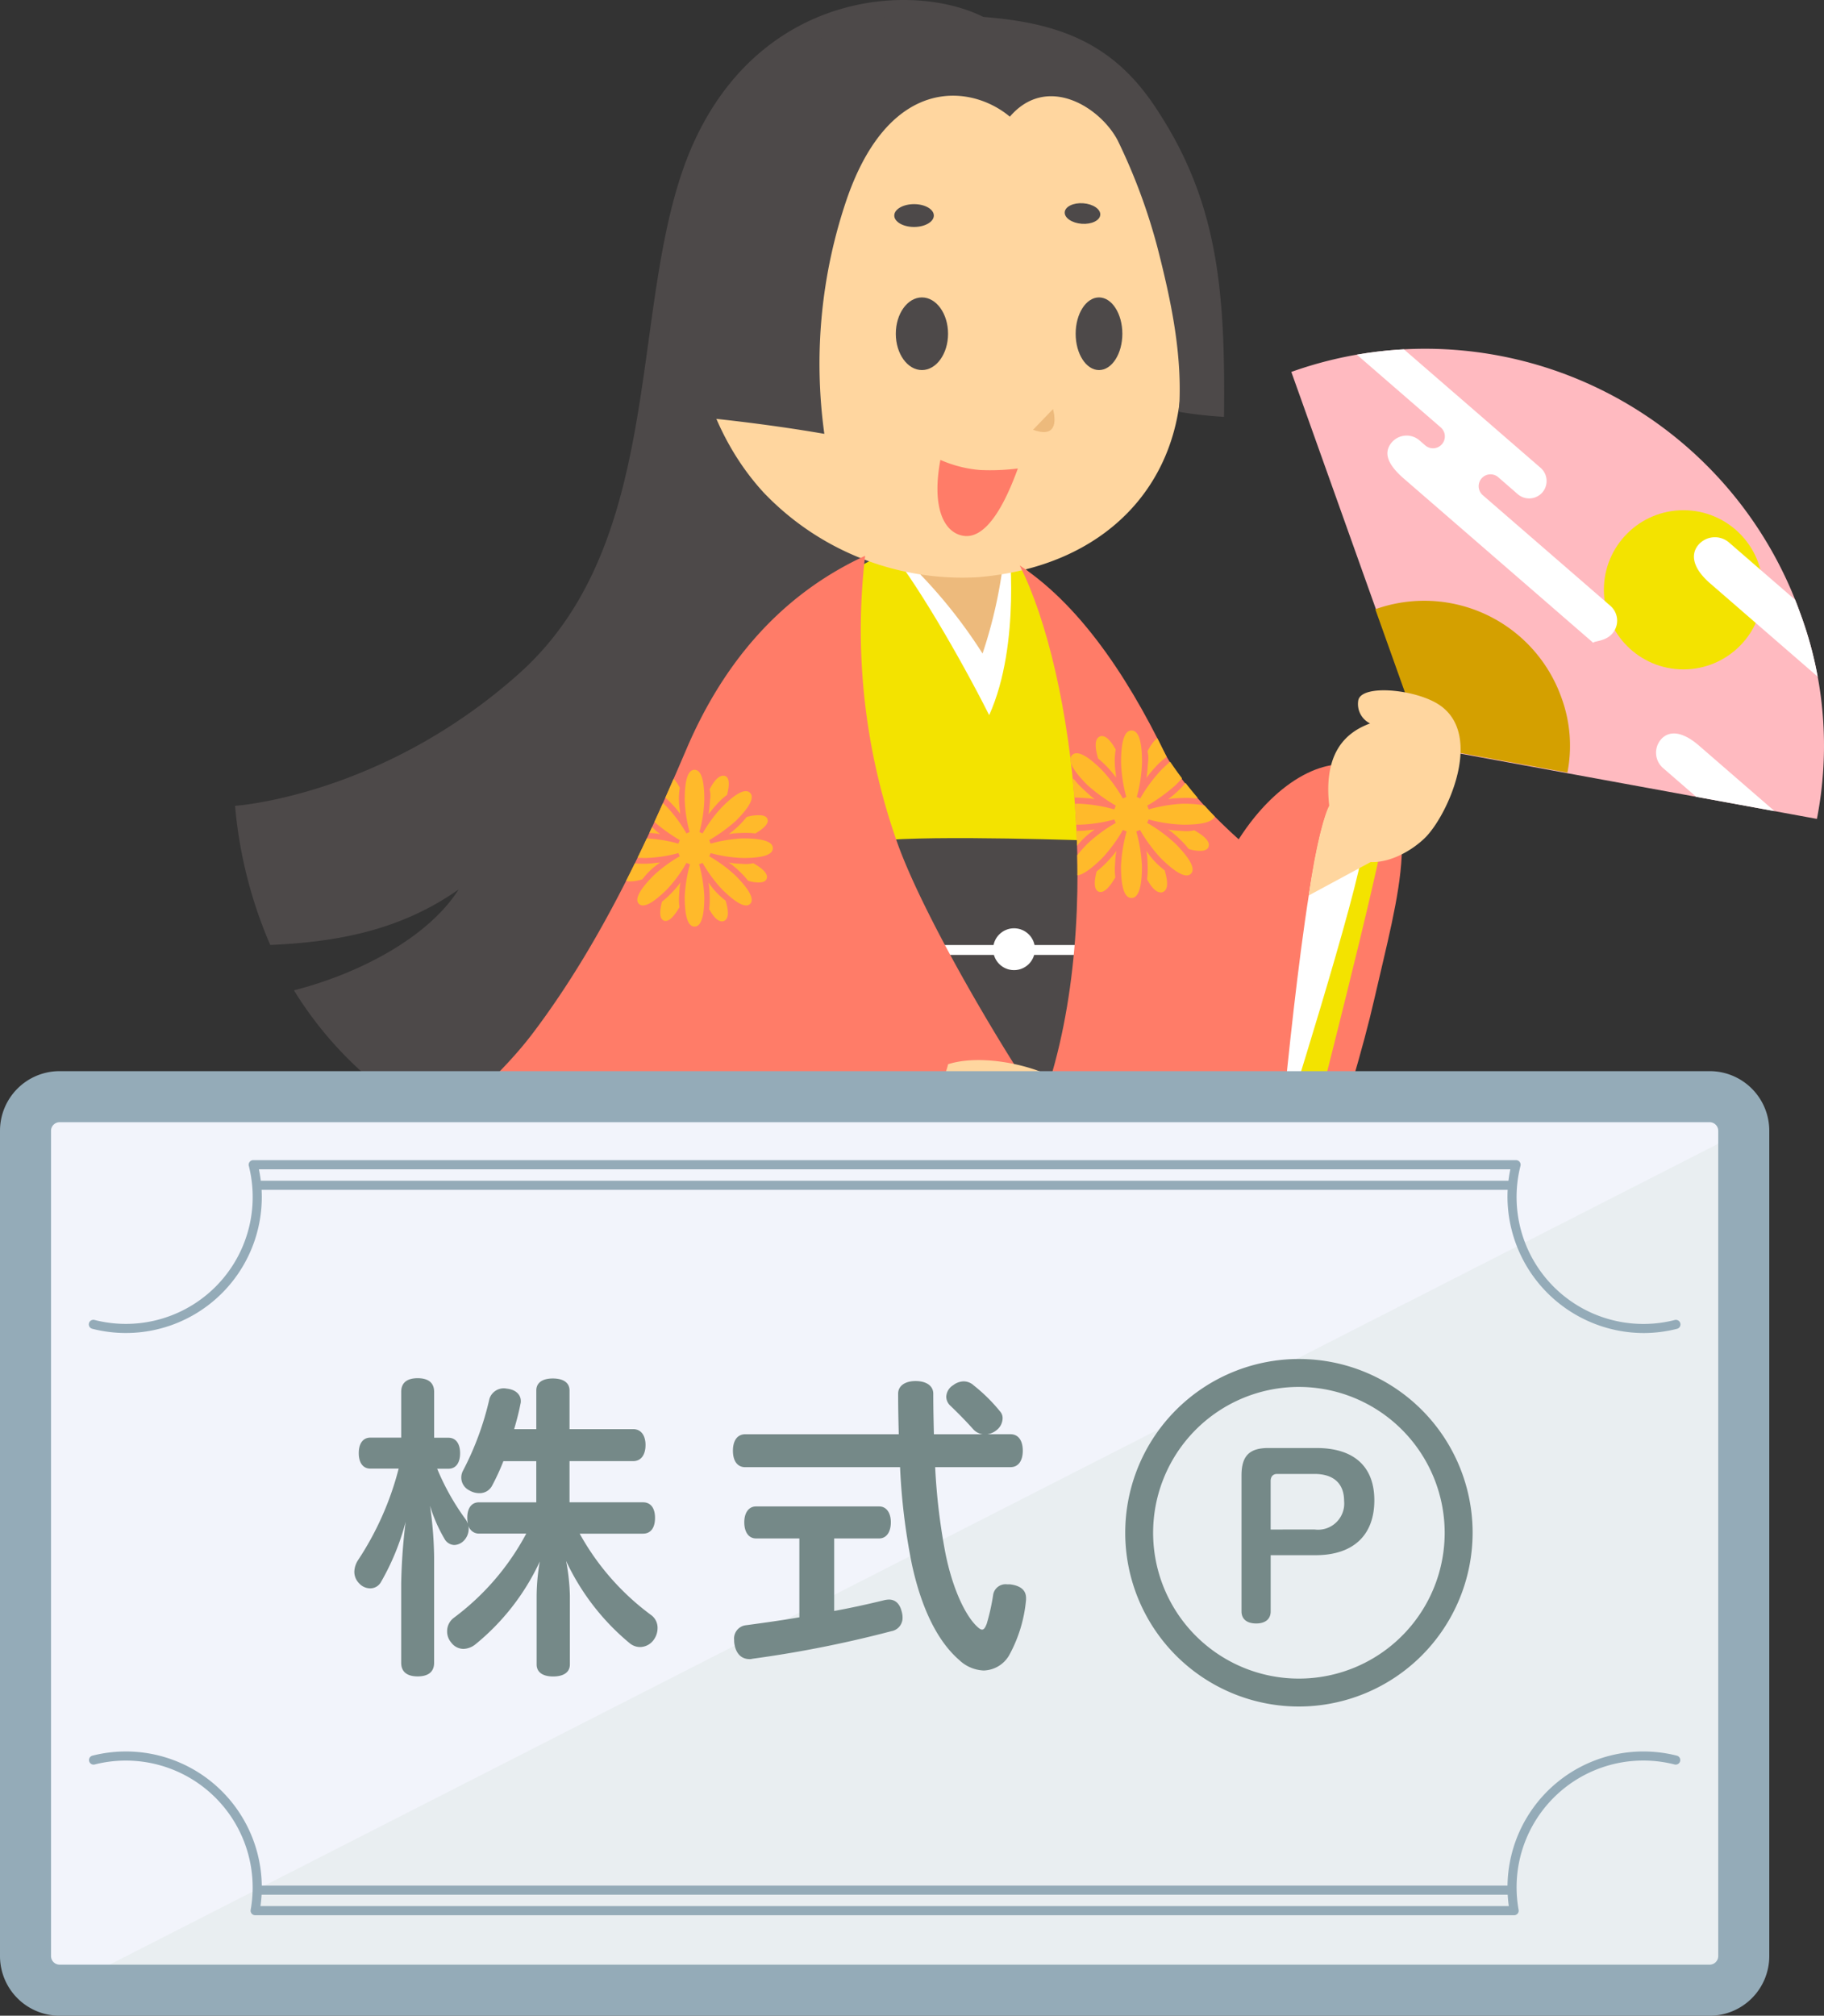
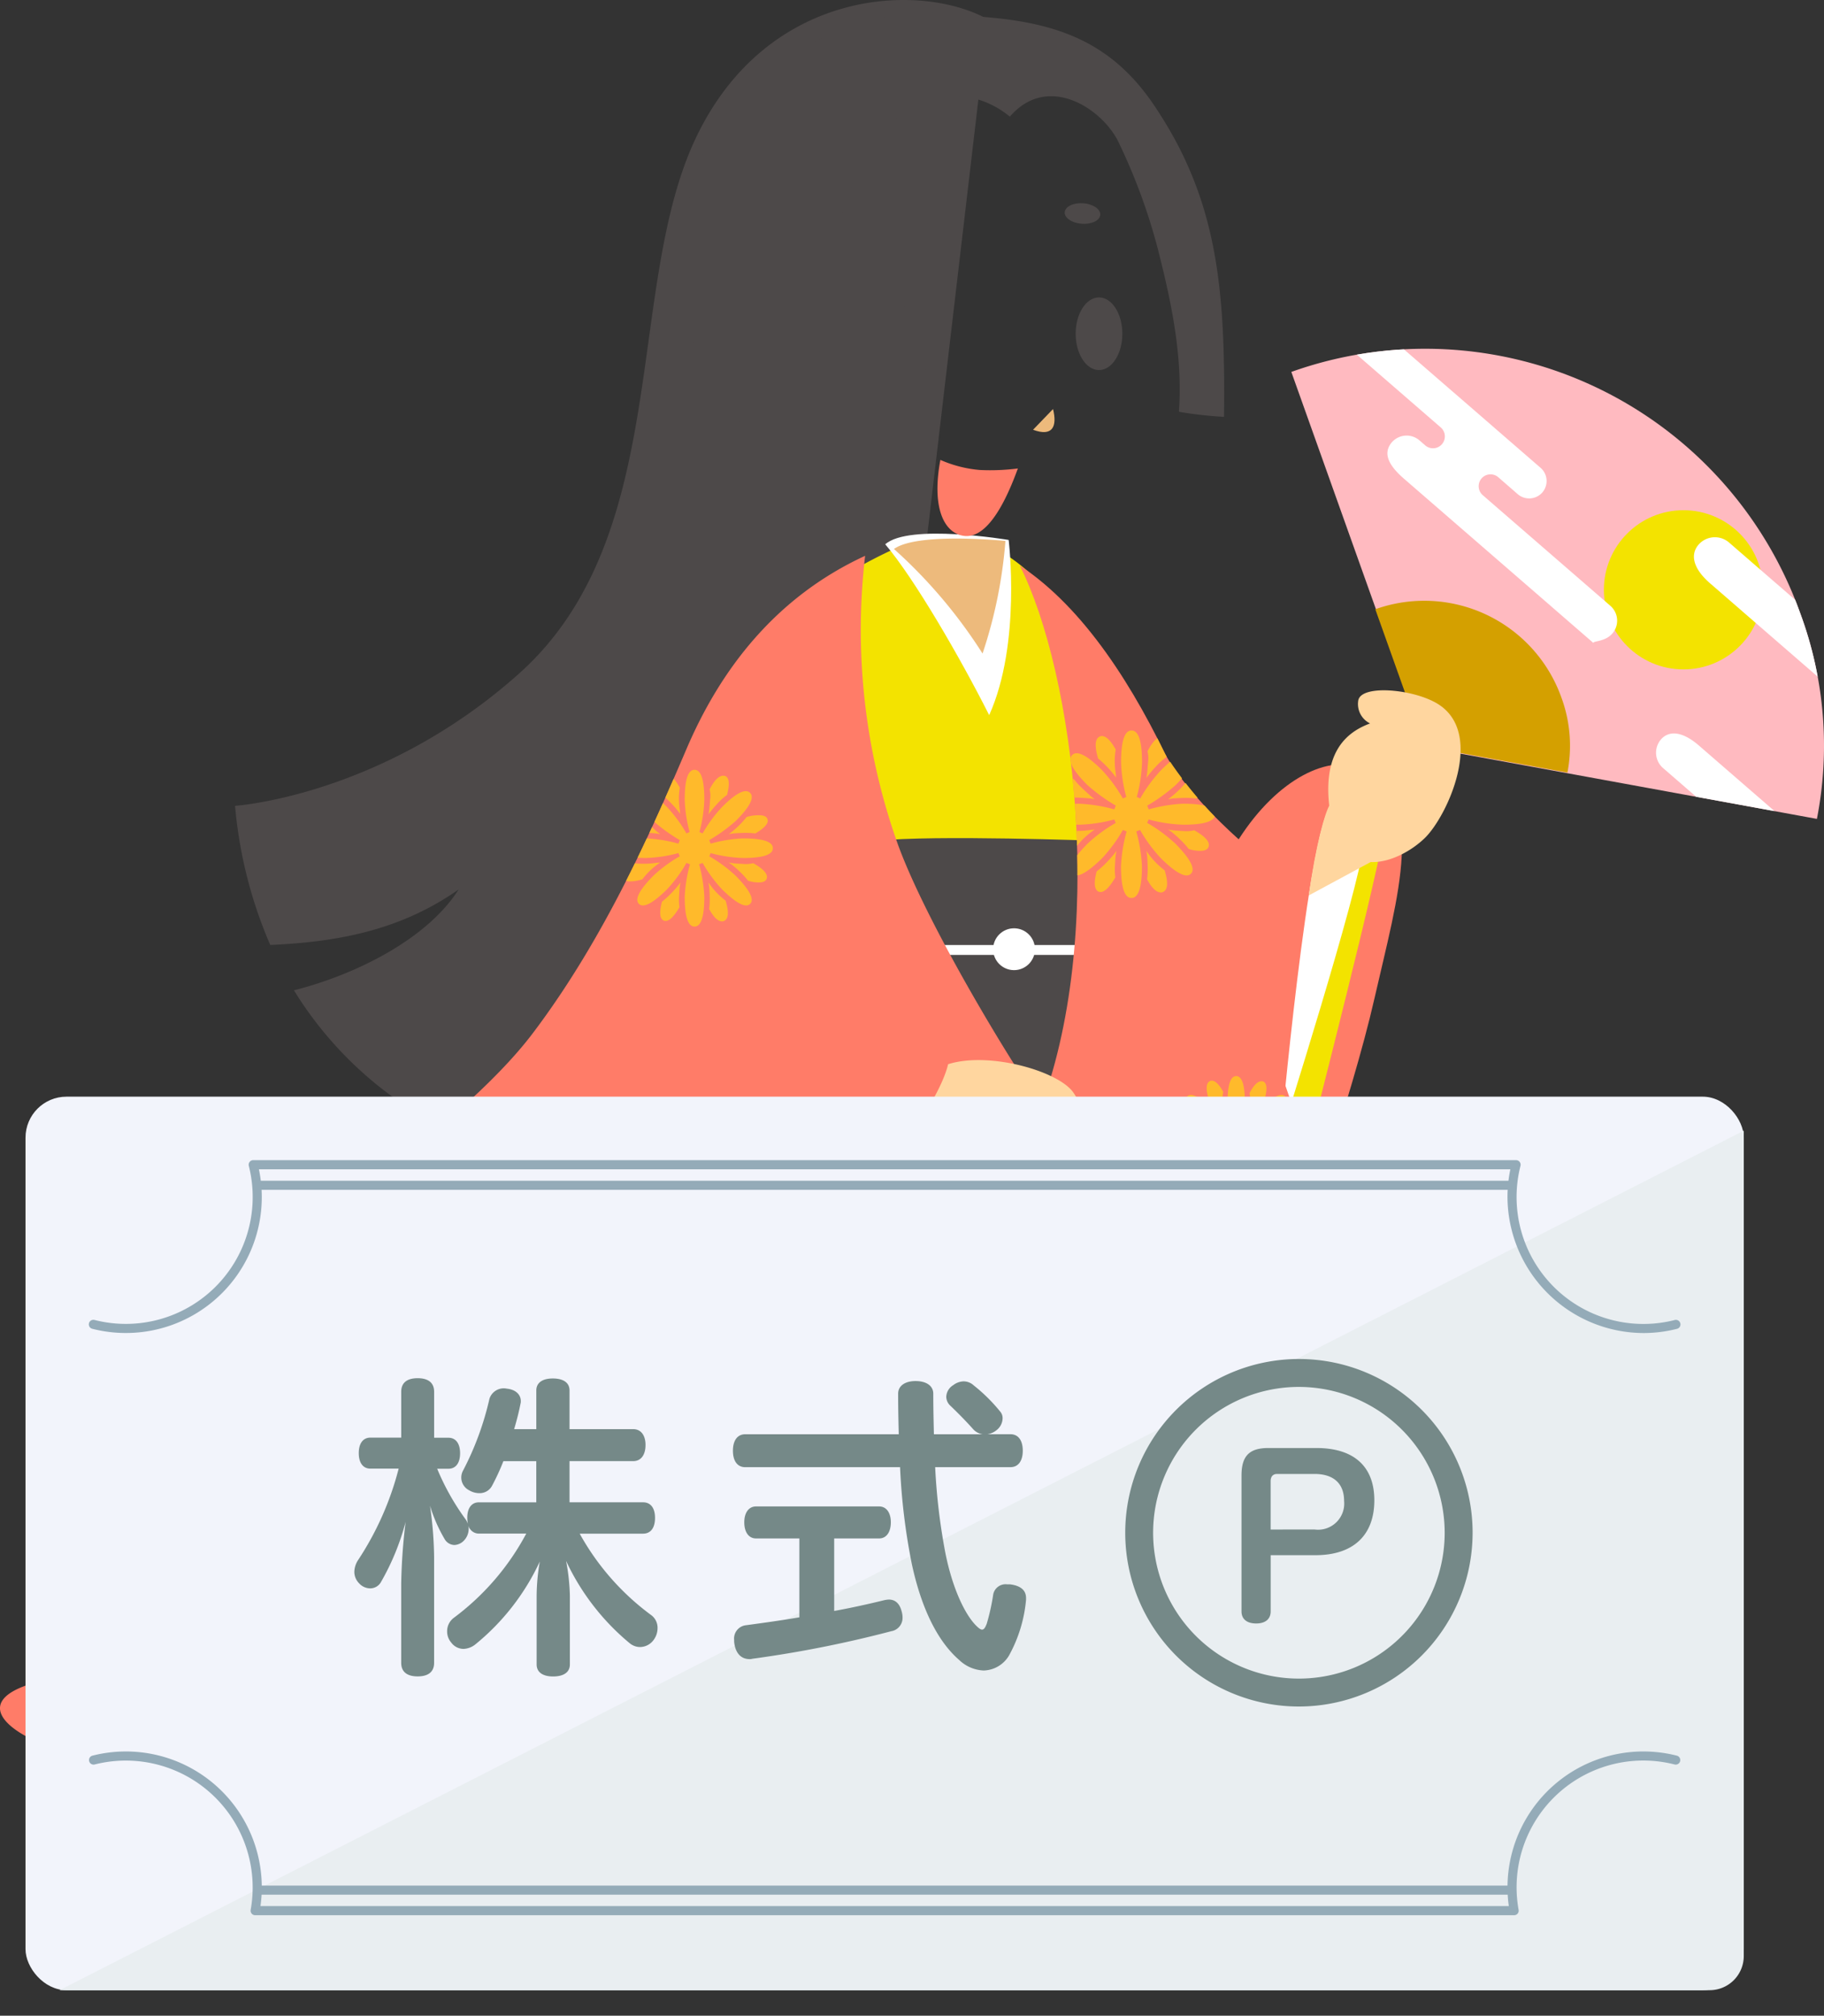
<svg xmlns="http://www.w3.org/2000/svg" width="178" height="196.628" viewBox="0 0 178 196.628">
  <rect x="0" y="0" width="178" height="196.628" fill="#333333" stroke="none" />
  <defs>
    <clipPath id="clip-path">
      <path id="パス_7833" data-name="パス 7833" d="M569.7,346.356l-38.233-6.994L518.41,302.756A38.866,38.866,0,0,1,568.075,326.3,37.162,37.162,0,0,1,569.7,346.356Z" transform="translate(-518.41 -300.486)" fill="none" />
    </clipPath>
    <clipPath id="clip-path-2">
      <path id="パス_7834" data-name="パス 7834" d="M504.083,428.92l-39.277-.024L502.6,395.307l17.363,13.5,2.82,14.1-8.607,6.01Z" transform="translate(-464.806 -395.307)" fill="none" />
    </clipPath>
    <clipPath id="clip-path-3">
      <path id="パス_7835" data-name="パス 7835" d="M536.725,436.768c5.937-1.93.593-17.289-9.647-27.974-9.566-9.982-14.988-19.06-20.5-32.553-3.439,9.679-9.073,28.137-18.529,41.21-10.091,13.95-12.7,19.516-32.567,20.773-17.511,1.114-27.278,1.323-43.852-2.449-5.863-1.335-11.131-4.972-4.262-6.994,4.435-1.307,19.9-8.585,21.617-10.539-3.76-5.491-10.883-26.316-10.883-26.316,11.477-3.562,30.873-17.116,37.99-26.514s11.772-20.177,15.038-27.8,8.607-14.742,17.412-18.8a62.244,62.244,0,0,0,2.968,27.5c2.438,7.23,10.517,20.813,14.224,26.132,6.384-17.339,3.147-42.331-2.106-52.692,5.924,3.9,10.6,10.983,14.242,18.485A39.482,39.482,0,0,0,525,346.47c3.859-6.034,8.9-8.276,11.872-6.925,6.629,3.018,3.661,12.416,1.385,22.409-1.288,5.657-3.575,12.93-5.317,18.177,4.556,12.893,9.993,28.116,12.391,36.236C549.19,429.421,542.956,436.768,536.725,436.768Z" transform="translate(-404.118 -318.815)" fill="none" />
    </clipPath>
  </defs>
  <g id="グループ_5116" data-name="グループ 5116" transform="translate(-379 -262.641)">
    <g id="グループ_5112" data-name="グループ 5112" transform="translate(379 262.641)">
      <path id="パス_2433" data-name="パス 2433" d="M504.083,428.92l-39.277-.024L502.6,395.307l17.363,13.5,2.819,14.1-8.607,6.01Z" transform="translate(-397.892 -256.748)" fill="#e2e0e2" />
      <g id="グループ_2066" data-name="グループ 2066" transform="translate(113.512 34.01)">
        <path id="パス_2434" data-name="パス 2434" d="M507.068,336.042c2.177,4.156,7.371,8.656,7.371,8.656,3.859-6.035,8.9-8.276,11.872-6.925,6.629,3.018,3.661,12.416,1.385,22.409s-7.667,25.029-7.667,25.029Z" transform="translate(-507.068 -296.838)" fill="#ff7c68" />
        <path id="パス_2435" data-name="パス 2435" d="M569.7,346.356l-38.233-6.994L518.41,302.756A38.866,38.866,0,0,1,568.075,326.3,37.162,37.162,0,0,1,569.7,346.356Z" transform="translate(-505.904 -300.486)" fill="#ffbac0" />
        <path id="パス_2436" data-name="パス 2436" d="M544.59,339.552,530.616,337l-4.773-13.381A14.207,14.207,0,0,1,544,332.222,13.593,13.593,0,0,1,544.59,339.552Z" transform="translate(-505.142 -298.199)" fill="#d4a000" />
        <g id="グループ_2065" data-name="グループ 2065" transform="translate(12.506)">
          <g id="グループ_5107" data-name="グループ 5107">
            <g id="グループ_5106" data-name="グループ 5106" clip-path="url(#clip-path)">
              <g id="グループ_2064" data-name="グループ 2064" transform="translate(-3.394 -10.379)">
                <g id="グループ_2063" data-name="グループ 2063">
                  <circle id="楕円形_260" data-name="楕円形 260" cx="7.764" cy="7.764" r="7.764" transform="translate(33.895 26.139)" fill="#f3e300" />
                  <path id="パス_2437" data-name="パス 2437" d="M575.189,338.633l-19.558-16.955c-1.8-1.563-1.9-2.9-1.139-3.782h0a2.117,2.117,0,0,1,2.977-.213l19.558,16.955a2.117,2.117,0,0,1,.213,2.977h0A4,4,0,0,1,575.189,338.633Z" transform="translate(-511.36 -288.395)" fill="#fff" />
                  <path id="パス_2438" data-name="パス 2438" d="M565.881,350.479,551.368,337.9a1.985,1.985,0,0,1-.2-2.786h0c.712-.82,1.966-.91,3.712.6L569.4,348.3c-.11-.091-.016,1.162-.728,1.985h0A1.984,1.984,0,0,1,565.881,350.479Z" transform="translate(-511.704 -286.614)" fill="#fff" />
                  <path id="パス_2439" data-name="パス 2439" d="M549.756,329.516c-.724.551-1.753.469-1.515.676L529.7,314.122c-1.614-1.4-1.841-2.406-1.4-3.2a1.914,1.914,0,0,1,2.6-.752,1.96,1.96,0,0,1,.325.226l.567.491a1.157,1.157,0,0,0,1.633-.116h0a1.157,1.157,0,0,0-.117-1.633l-17.4-15.08a1.708,1.708,0,0,1-.171-2.4h0a1.709,1.709,0,0,1,2.4-.171l24.915,21.591a1.707,1.707,0,0,1,.171,2.4h0a1.708,1.708,0,0,1-2.4.171l-1.9-1.654a1.158,1.158,0,0,0-1.633.116h0a1.158,1.158,0,0,0,.117,1.633l12.459,10.8a1.913,1.913,0,0,1,.182,2.7A1.937,1.937,0,0,1,549.756,329.516Z" transform="translate(-515.332 -291.073)" fill="#fff" />
                </g>
              </g>
            </g>
          </g>
        </g>
        <path id="パス_2440" data-name="パス 2440" d="M527.174,345.553c-1.785,8.45-7.865,31.975-7.865,31.975l-1.856-3.562s3.117-31.093,4.972-33.094S528.287,340.285,527.174,345.553Z" transform="translate(-506.003 -296.432)" fill="#f3e300" />
        <path id="パス_2441" data-name="パス 2441" d="M525.543,344.806c-.441,4.378-8.089,28.493-8.089,28.493s2.672-30.051,4.972-32.5C524.731,340.429,525.543,344.806,525.543,344.806Z" transform="translate(-506.003 -296.353)" fill="#fff" />
        <path id="パス_2442" data-name="パス 2442" d="M532.364,332.037c-2.34-1.442-7.369-1.905-7.749-.38a2.108,2.108,0,0,0,1.144,2.287c-2.223.826-4.954,2.8-3.811,9.21s6.6,4.443,9.152,1.969C533.317,342.963,537,334.9,532.364,332.037Z" transform="translate(-505.569 -297.385)" fill="#ffd69f" />
      </g>
      <g id="グループ_2068" data-name="グループ 2068" transform="translate(66.914 138.559)">
        <g id="グループ_5109" data-name="グループ 5109">
          <g id="グループ_5108" data-name="グループ 5108" clip-path="url(#clip-path-2)">
            <g id="グループ_2067" data-name="グループ 2067" transform="translate(-55.11 -85.619)">
              <path id="パス_2443" data-name="パス 2443" d="M495.007,318.269c-5.686,2.646-9.644,5.412-14.1,12.635s-26.021,63.713-32.45,73.508-22.656,28.493-33.638,32.449h59.854c8.607,0,19.094-3.661,26.91-10.487s19.3-25.327,21.271-31.362,5.639-43.037-1.583-56.2-12.367-18.2-15.632-20.177S495.007,318.269,495.007,318.269Z" transform="translate(-414.824 -317.655)" opacity="0.15" style="isolation: isolate" />
            </g>
          </g>
        </g>
      </g>
      <path id="パス_2445" data-name="パス 2445" d="M498.38,271.523l-7.419,63.219s-28.048,53.275-44.372,45.558a36.425,36.425,0,0,1-15.92-14.056c6.183-1.571,13.043-5.064,16.069-9.836-5.8,4.08-12.064,5.126-18.38,5.413a43.636,43.636,0,0,1-3.435-13.574s14.28-.924,27.692-12.881c15.03-13.4,10.3-37.575,17.274-52.263S491.851,267.892,498.38,271.523Z" transform="translate(-401.984 -269.641)" fill="#4d4949" />
      <path id="パス_2446" data-name="パス 2446" d="M495.718,384.674c2.374,13.356,9.349,26.416,13.949,32.8s2.968,12.391-8.756,12.54h26.416c4.007,0,4.453-7.346,3.265-12.239s-23-30.867-23-30.867Z" transform="translate(-394.72 -257.839)" fill="#f3e300" />
      <path id="パス_2447" data-name="パス 2447" d="M490.767,318.27c-5.686,2.646-9.643,5.411-14.1,12.635s-26.021,63.713-32.451,73.508-23.317,26.264-34.3,30.221c44.422,2.867,50.9,3.358,59.508,3.116a44.147,44.147,0,0,0,27.918-11.374c7.815-6.826,19.3-25.327,21.27-31.362s5.64-43.037-1.583-56.2-12.367-18.2-15.632-20.177S490.767,318.27,490.767,318.27Z" transform="translate(-403.523 -264.715)" fill="#f3e300" />
      <g id="グループ_2070" data-name="グループ 2070" transform="translate(67.292 2.231)">
        <g id="グループ_2069" data-name="グループ 2069">
          <path id="パス_2448" data-name="パス 2448" d="M482.468,317.893c2.835,3.33,7.31,11.043,10.144,16.665,3.153-6.981,1.9-17.09,1.9-17.09S484.775,315.833,482.468,317.893Z" transform="translate(-463.372 -267.029)" fill="#fff" />
          <path id="パス_2449" data-name="パス 2449" d="M483.24,318.305a48.93,48.93,0,0,1,8.646,10.2,45.659,45.659,0,0,0,2.232-10.983S485.547,316.642,483.24,318.305Z" transform="translate(-463.293 -266.984)" fill="#edba7c" />
-           <path id="パス_2450" data-name="パス 2450" d="M513.148,305.876c0,10.781-7.387,18.828-19.847,19.861a26.785,26.785,0,0,1-20.924-8.259c-7.082-7.711-7.69-18.574-7.021-23.816,1.578-12.349,10.023-22,22.47-22,10.113,0,18.985,6.57,21.525,15.837C510.855,292.975,513.148,302.163,513.148,305.876Z" transform="translate(-465.149 -271.665)" fill="#ffd69f" />
          <ellipse id="楕円形_261" data-name="楕円形 261" cx="2.549" cy="3.543" rx="2.549" ry="3.543" transform="translate(20.128 26.782)" fill="#4d4949" />
          <ellipse id="楕円形_262" data-name="楕円形 262" cx="2.278" cy="3.543" rx="2.278" ry="3.543" transform="translate(37.679 26.782)" fill="#4d4949" />
          <path id="パス_2451" data-name="パス 2451" d="M494.937,311.165a21.2,21.2,0,0,1-3.71.148,12.044,12.044,0,0,1-3.851-.984c-.85,4.535.282,7.071,2.22,7.4S493.337,315.575,494.937,311.165Z" transform="translate(-462.898 -267.698)" fill="#ff7c68" />
          <path id="パス_2452" data-name="パス 2452" d="M497.5,305.831l-1.948,2.02C497.463,308.56,497.924,307.532,497.5,305.831Z" transform="translate(-462.03 -268.16)" fill="#edba7c" />
        </g>
      </g>
      <ellipse id="楕円形_263" data-name="楕円形 263" cx="1.93" cy="1.113" rx="1.93" ry="1.113" transform="translate(87.27 19.913)" fill="#4d4949" />
      <path id="パス_2453" data-name="パス 2453" d="M481.765,344.052c5.441-.593,21.469,0,21.469,0l-.992,23.942-11.081.593Z" transform="translate(-396.152 -262.034)" fill="#4d4949" />
      <circle id="楕円形_264" data-name="楕円形 264" cx="2.041" cy="2.041" r="2.041" transform="translate(96.916 90.552)" fill="#fff" />
      <rect id="長方形_2056" data-name="長方形 2056" width="21.592" height="0.965" transform="translate(87.418 92.184)" fill="#fff" />
      <ellipse id="楕円形_265" data-name="楕円形 265" cx="1.003" cy="1.739" rx="1.003" ry="1.739" transform="matrix(0.074, -0.997, 0.997, 0.074, 103.83, 21.7)" fill="#4d4949" />
      <path id="パス_2454" data-name="パス 2454" d="M488.544,318.814a62.243,62.243,0,0,0,2.968,27.5c2.867,8.508,13.554,25.822,15.731,28.1-3.364,9-9.1,29.087-19.193,43.035s-12.7,19.516-32.567,20.773c-17.511,1.114-27.278,1.323-43.852-2.448-5.863-1.335-11.131-4.972-4.262-6.995,4.435-1.307,19.9-8.585,21.617-10.539-3.76-5.491-10.883-26.316-10.883-26.316,11.477-3.562,30.873-17.116,37.99-26.514s11.772-20.178,15.038-27.8S479.739,322.87,488.544,318.814Z" transform="translate(-404.118 -264.596)" fill="#ff7c68" />
      <path id="パス_2455" data-name="パス 2455" d="M496.448,280.906c-3.71-3.116-11.65-4.155-15.877,7.939a49.722,49.722,0,0,0-2.226,23c-6.01-1.039-11.5-1.558-11.5-1.558-1.633-8.533-4.007-19.366.441-27.306s15.136-13.5,24.264-11.947c8.159.372,14.247,1.8,18.921,8.682,6.245,9.2,7.025,17.907,6.876,30.471a38.54,38.54,0,0,1-4.4-.494c.4-5.491-.791-10.916-2.065-15.916a57.133,57.133,0,0,0-3.9-10.536C505.3,280,500.084,276.68,496.448,280.906Z" transform="translate(-397.9 -269.525)" fill="#4d4949" />
      <path id="パス_2456" data-name="パス 2456" d="M494.369,319.667c5.342,10.537,8.607,36.209,1.781,53.573,5.937,15.137,11.427,24.783,21.666,35.467s15.582,26.044,9.646,27.974c6.232,0,12.465-7.346,8.607-20.4s-15.582-44.52-18.847-55.057S506.986,327.977,494.369,319.667Z" transform="translate(-394.859 -264.509)" fill="#ff7c68" />
      <path id="パス_2457" data-name="パス 2457" d="M519.961,349.678l6.159-3.321c1.206-.648-4.118-5.513-4.118-5.513C521.56,341.5,520.61,344.855,519.961,349.678Z" transform="translate(-392.233 -262.336)" fill="#ffd69f" />
      <path id="パス_2458" data-name="パス 2458" d="M498.207,426.469l8.38-7.277s8.5,2.745,10.24,4.86c.534.648,1.261,2.411-2.449,2.411Z" transform="translate(-394.465 -254.298)" fill="#fff" />
      <path id="パス_2459" data-name="パス 2459" d="M426.672,412.774l2.523,3.661s37.546-16.027,59.745-44.318c4.661.343,2.237,1.481,2.237,1.481s-24.037,31.462-61.883,45.558A18.85,18.85,0,0,1,426.672,412.774Z" transform="translate(-401.804 -259.127)" opacity="0.15" style="isolation: isolate" />
      <path id="パス_2460" data-name="パス 2460" d="M499.794,374.109c-2.715,1.018-10.723,2.579-16.016-.747a6.22,6.22,0,0,1-.632-.355c3.019-3.859,4.9-7.113,5.388-9.178,3.987-1.261,10.737.662,12.21,2.747,1.629,2.308-.475,2.579-.475,2.579C502.169,370.512,502.509,373.09,499.794,374.109Z" transform="translate(-396.01 -260.019)" fill="#ffd69f" />
      <g id="グループ_2074" data-name="グループ 2074" transform="translate(0 54.219)">
        <g id="グループ_5111" data-name="グループ 5111">
          <g id="グループ_5110" data-name="グループ 5110" clip-path="url(#clip-path-3)">
            <g id="グループ_2073" data-name="グループ 2073" transform="translate(22.94 17.034)">
              <g id="グループ_2072" data-name="グループ 2072">
                <g id="グループ_2071" data-name="グループ 2071">
                  <path id="パス_2461" data-name="パス 2461" d="M449.205,389.046q2.848,1.609,2.353,2.786-.248.618-1.363.619a6.041,6.041,0,0,1-1.92-.31,13,13,0,0,0-1.393-1.544,18.513,18.513,0,0,0-1.394-1.238l-.618-.433c.206.041.464.083.772.124s.885.083,1.733.124A5.489,5.489,0,0,0,449.205,389.046Zm-20.8-5.324q-2.848-1.543-2.353-2.725a1.336,1.336,0,0,1,1.363-.681,5.343,5.343,0,0,1,1.92.31,10.611,10.611,0,0,0,1.362,1.486q.868.805,1.424,1.3l.619.5c-.165-.041-.391-.083-.681-.123s-.857-.082-1.7-.124a9.168,9.168,0,0,0-1.951.061Zm16.161-6.749a9.986,9.986,0,0,0-1.61,1.423q-.805.868-1.238,1.424l-.433.557c.041-.206.083-.475.123-.8s.093-.939.154-1.827a4.534,4.534,0,0,0-.093-1.764q1.239-2.415,2.415-2.415a.874.874,0,0,1,.371.062q1.053.494.31,3.343Zm-11.517,18.885a16.261,16.261,0,0,0,1.672-1.517,18.564,18.564,0,0,0,1.238-1.393l.371-.5c-.041.166-.083.393-.123.681s-.083.857-.123,1.7a9.81,9.81,0,0,0,.062,2.012q-1.424,2.416-2.416,2.415a.86.86,0,0,1-.372-.062q-1.052-.5-.309-3.344Zm11.827-11.95a15.988,15.988,0,0,0,3.158-3.033,7.212,7.212,0,0,1,2.167-.31q1.239,0,1.486.619.495,1.052-2.1,2.6a15.455,15.455,0,0,0-2.168-.093q-1.053.031-1.8.093Zm-12.136,5.016a13.033,13.033,0,0,0-3.158,2.977,6.839,6.839,0,0,1-2.168.372q-1.176,0-1.486-.681-.433-.992,2.1-2.536a15.478,15.478,0,0,0,2.168.093,13.432,13.432,0,0,0,1.8-.154Zm3.528-8.607a17.3,17.3,0,0,0-2.977-3.158q-.929-3.157.309-3.653a.7.7,0,0,1,.31-.062q1.053,0,2.291,2.228a11.145,11.145,0,0,0-.155,2.168,12,12,0,0,0,.155,1.733Zm5.016,12.136a13.515,13.515,0,0,0,3.034,3.22q.928,3.094-.31,3.591a.7.7,0,0,1-.31.062q-1.115,0-2.29-2.168a15.475,15.475,0,0,0,.093-2.168q-.031-1.054-.093-1.8Zm6.129-7.8q5.264,0,5.264,1.734t-5.264,1.733a24.681,24.681,0,0,1-5.758-.867,2.453,2.453,0,0,1-.248.557,24.856,24.856,0,0,1,4.706,3.468q3.715,3.778,2.536,4.954t-4.954-2.536a24.771,24.771,0,0,1-3.468-4.706q-.124.061-.619.248a25.642,25.642,0,0,1,.928,5.758q0,5.264-1.734,5.264t-1.733-5.264a25.531,25.531,0,0,1,.928-5.758q-.5-.187-.62-.248a24.817,24.817,0,0,1-3.468,4.706q-3.777,3.714-4.954,2.536t2.536-4.954a24.732,24.732,0,0,1,4.706-3.468,2.4,2.4,0,0,1-.248-.557,24.643,24.643,0,0,1-5.759.867q-5.263,0-5.263-1.733t5.263-1.734a25.652,25.652,0,0,1,5.759.928q.185-.495.248-.619a29.153,29.153,0,0,1-4.706-3.406q-3.716-3.715-2.536-4.954,1.237-1.239,4.954,2.478a24.813,24.813,0,0,1,3.468,4.7,2.458,2.458,0,0,1,.558-.247,24.581,24.581,0,0,1-.867-5.759q0-5.263,1.733-5.263t1.734,5.263a24.7,24.7,0,0,1-.867,5.759,2.517,2.517,0,0,1,.557.247,24.8,24.8,0,0,1,3.468-4.7q3.716-3.716,4.954-2.478,1.176,1.239-2.536,4.954a29.252,29.252,0,0,1-4.706,3.406q.061.124.248.619a25.661,25.661,0,0,1,5.76-.931Z" transform="translate(-424.924 -330.34)" fill="#ffba2b" />
                  <path id="パス_2462" data-name="パス 2462" d="M472.03,346.856q1.571.882,1.3,1.536-.137.342-.752.342a3.319,3.319,0,0,1-1.058-.171,7.148,7.148,0,0,0-.772-.853q-.369-.361-.772-.682l-.342-.239c.11.023.257.045.427.068s.488.045.955.068A3,3,0,0,0,472.03,346.856Zm-11.467-2.936q-1.57-.853-1.3-1.5a.738.738,0,0,1,.752-.375,2.959,2.959,0,0,1,1.058.171,5.807,5.807,0,0,0,.751.819q.478.442.785.718l.341.272c-.092-.022-.221-.045-.375-.068s-.473-.045-.939-.068a5.085,5.085,0,0,0-1.075.031Zm8.91-3.721a5.489,5.489,0,0,0-.882.785q-.441.478-.682.785l-.239.308c.022-.11.045-.261.068-.441s.051-.517.086-1.007a2.518,2.518,0,0,0-.052-.973q.683-1.331,1.332-1.332a.486.486,0,0,1,.205.034q.574.266.165,1.841Zm-6.35,10.412a8.959,8.959,0,0,0,.922-.837,10.066,10.066,0,0,0,.682-.772l.205-.273c-.023.091-.045.22-.068.376s-.045.473-.068.939a5.415,5.415,0,0,0,.034,1.109q-.785,1.332-1.332,1.332a.465.465,0,0,1-.205-.034q-.579-.263-.169-1.839Zm6.521-6.589a8.759,8.759,0,0,0,1.741-1.673,4.023,4.023,0,0,1,1.2-.171q.683,0,.819.342.273.581-1.161,1.433a8.5,8.5,0,0,0-1.2-.051q-.581.016-.993.051Zm-6.691,2.765a7.193,7.193,0,0,0-1.741,1.638,3.771,3.771,0,0,1-1.194.205q-.65,0-.819-.375-.238-.551,1.161-1.4a8.472,8.472,0,0,0,1.2.051,7.494,7.494,0,0,0,.992-.085Zm1.946-4.741a9.586,9.586,0,0,0-1.638-1.741q-.511-1.74.171-2.013a.383.383,0,0,1,.171-.034q.581,0,1.263,1.229a6.108,6.108,0,0,0-.085,1.2,6.447,6.447,0,0,0,.085.956Zm2.765,6.691a7.448,7.448,0,0,0,1.673,1.775q.511,1.708-.171,1.985a.382.382,0,0,1-.171.034q-.615,0-1.262-1.2a8.479,8.479,0,0,0,.051-1.2c-.011-.387-.029-.718-.051-.992Zm3.38-4.3q2.9,0,2.9.956t-2.9.956a13.553,13.553,0,0,1-3.174-.479,1.347,1.347,0,0,1-.137.308,13.73,13.73,0,0,1,2.594,1.912q2.047,2.084,1.4,2.731T469,349.42a13.643,13.643,0,0,1-1.912-2.594c-.045.022-.159.068-.342.136a14.149,14.149,0,0,1,.511,3.176q0,2.9-.956,2.9t-.956-2.9a14.087,14.087,0,0,1,.512-3.176c-.183-.068-.3-.114-.341-.136a13.633,13.633,0,0,1-1.912,2.594q-2.082,2.049-2.731,1.4t1.4-2.731a13.629,13.629,0,0,1,2.594-1.912,1.292,1.292,0,0,1-.137-.308,13.564,13.564,0,0,1-3.174.479q-2.9,0-2.9-.956t2.9-.956a14.156,14.156,0,0,1,3.174.512c.068-.182.114-.3.137-.342a16.117,16.117,0,0,1-2.594-1.875q-2.049-2.049-1.4-2.731.683-.683,2.731,1.365a13.629,13.629,0,0,1,1.912,2.594,1.307,1.307,0,0,1,.308-.137,13.573,13.573,0,0,1-.479-3.175q0-2.9.956-2.9t.956,2.9a13.566,13.566,0,0,1-.478,3.175,1.3,1.3,0,0,1,.307.137,13.634,13.634,0,0,1,1.912-2.594q2.049-2.049,2.731-1.365.65.683-1.4,2.731a16.121,16.121,0,0,1-2.594,1.875c.023.045.068.159.136.342a14.156,14.156,0,0,1,3.176-.515Z" transform="translate(-421.464 -333.907)" fill="#ffba2b" />
-                   <path id="パス_2463" data-name="パス 2463" d="M477.653,374.5q1.659.938,1.372,1.624-.144.36-.794.361a3.508,3.508,0,0,1-1.119-.181,7.588,7.588,0,0,0-.811-.9,10.738,10.738,0,0,0-.813-.721l-.36-.253c.12.024.271.048.451.073s.517.049,1.01.073A3.206,3.206,0,0,0,477.653,374.5Zm-12.129-3.1q-1.659-.9-1.372-1.588a.778.778,0,0,1,.794-.4,3.118,3.118,0,0,1,1.119.181,6.16,6.16,0,0,0,.794.867q.5.47.83.759l.361.289q-.144-.036-.4-.073c-.169-.024-.5-.047-.992-.073a5.326,5.326,0,0,0-1.132.035Zm9.418-3.934a5.836,5.836,0,0,0-.938.83q-.47.5-.722.83l-.252.325q.037-.18.073-.469c.024-.192.054-.551.091-1.065a2.649,2.649,0,0,0-.054-1.029q.723-1.408,1.407-1.408a.506.506,0,0,1,.221.036q.614.289.181,1.948Zm-6.713,11.007a9.455,9.455,0,0,0,.975-.882,10.7,10.7,0,0,0,.722-.811l.221-.289c-.024.1-.047.229-.073.4s-.047.5-.073.992a5.8,5.8,0,0,0,.036,1.173q-.83,1.407-1.408,1.408a.5.5,0,0,1-.22-.036q-.607-.293-.175-1.952Zm6.892-6.965a9.308,9.308,0,0,0,1.84-1.764,4.225,4.225,0,0,1,1.262-.181q.723,0,.867.361.289.614-1.227,1.516a9.118,9.118,0,0,0-1.263-.054c-.409.012-.759.031-1.046.054Zm-7.071,2.925a7.616,7.616,0,0,0-1.84,1.732,3.968,3.968,0,0,1-1.263.221q-.685,0-.866-.4-.253-.577,1.227-1.48a8.957,8.957,0,0,0,1.262.054,7.747,7.747,0,0,0,1.046-.09Zm2.056-5.017a10.074,10.074,0,0,0-1.732-1.84q-.541-1.841.181-2.129a.393.393,0,0,1,.181-.036q.613,0,1.335,1.3a6.549,6.549,0,0,0-.09,1.263,6.912,6.912,0,0,0,.09,1.011Zm2.923,7.073a7.856,7.856,0,0,0,1.764,1.874q.541,1.8-.181,2.1a.391.391,0,0,1-.181.036q-.65,0-1.335-1.263a9.165,9.165,0,0,0,.054-1.263q-.018-.613-.054-1.046Zm3.574-4.547q3.068,0,3.066,1.01t-3.066,1.011a14.345,14.345,0,0,1-3.356-.505,1.394,1.394,0,0,1-.144.325,14.466,14.466,0,0,1,2.742,2.021q2.165,2.2,1.48,2.887t-2.888-1.48a14.423,14.423,0,0,1-2.021-2.742q-.071.037-.361.145a14.911,14.911,0,0,1,.541,3.356q0,3.068-1.01,3.068t-1.01-3.068a14.918,14.918,0,0,1,.541-3.356c-.193-.074-.313-.121-.361-.145a14.438,14.438,0,0,1-2.021,2.742q-2.2,2.165-2.888,1.48t1.48-2.887a14.462,14.462,0,0,1,2.742-2.021,1.421,1.421,0,0,1-.145-.325,14.342,14.342,0,0,1-3.356.505q-3.068,0-3.068-1.011t3.068-1.01a14.911,14.911,0,0,1,3.356.541c.074-.193.121-.313.145-.361a17.014,17.014,0,0,1-2.742-1.985q-2.165-2.165-1.48-2.888.721-.721,2.888,1.443a14.477,14.477,0,0,1,2.021,2.742,1.391,1.391,0,0,1,.324-.144,14.388,14.388,0,0,1-.505-3.356q0-3.068,1.01-3.067t1.01,3.067a14.394,14.394,0,0,1-.5,3.356,1.4,1.4,0,0,1,.324.144,14.462,14.462,0,0,1,2.021-2.742q2.165-2.165,2.888-1.443.686.723-1.48,2.888a17.01,17.01,0,0,1-2.742,1.985c.024.048.072.168.144.361a14.88,14.88,0,0,1,3.36-.543Z" transform="translate(-420.966 -331.125)" fill="#ffba2b" />
                  <path id="パス_2464" data-name="パス 2464" d="M511.148,344q1.679.948,1.387,1.642-.146.366-.8.365a3.551,3.551,0,0,1-1.131-.182,7.67,7.67,0,0,0-.822-.912,10.941,10.941,0,0,0-.821-.73l-.364-.256c.121.025.274.05.457.074s.524.049,1.022.073A3.234,3.234,0,0,0,511.148,344Zm-12.262-3.139q-1.68-.911-1.387-1.605a.789.789,0,0,1,.8-.4,3.159,3.159,0,0,1,1.131.182,6.3,6.3,0,0,0,.8.875q.511.475.839.772l.365.291c-.1-.024-.23-.049-.4-.073s-.505-.049-1-.073a5.406,5.406,0,0,0-1.149.033Zm9.524-3.978a5.86,5.86,0,0,0-.948.839q-.475.511-.73.839l-.256.331c.024-.122.049-.28.073-.474s.054-.553.091-1.077a2.682,2.682,0,0,0-.054-1.04q.729-1.424,1.423-1.423a.507.507,0,0,1,.22.036q.619.293.181,1.97Zm-6.788,11.136a9.56,9.56,0,0,0,.986-.894,10.715,10.715,0,0,0,.73-.82l.221-.292c-.024.1-.049.231-.073.4s-.049.505-.073,1a5.759,5.759,0,0,0,.036,1.185q-.84,1.424-1.423,1.424a.5.5,0,0,1-.221-.036q-.62-.3-.182-1.975Zm6.971-7.043a9.411,9.411,0,0,0,1.861-1.788,4.275,4.275,0,0,1,1.277-.182q.729,0,.875.365.291.62-1.24,1.532a9.169,9.169,0,0,0-1.278-.055q-.622.018-1.059.055Zm-7.154,2.956a7.686,7.686,0,0,0-1.861,1.752,4,4,0,0,1-1.277.221c-.463,0-.754-.133-.875-.4q-.256-.584,1.24-1.5a9,9,0,0,0,1.278.055,7.945,7.945,0,0,0,1.058-.091Zm2.08-5.072A10.225,10.225,0,0,0,501.769,337q-.553-1.861.182-2.153a.406.406,0,0,1,.183-.036q.62,0,1.351,1.314a6.535,6.535,0,0,0-.092,1.278,7.086,7.086,0,0,0,.092,1.022Zm2.956,7.153a7.953,7.953,0,0,0,1.788,1.9q.551,1.824-.182,2.116a.405.405,0,0,1-.183.038q-.662,0-1.351-1.278a9.353,9.353,0,0,0,.055-1.278c-.012-.413-.03-.766-.055-1.058Zm3.613-4.6q3.1,0,3.1,1.022t-3.1,1.022a14.481,14.481,0,0,1-3.394-.511,1.507,1.507,0,0,1-.146.331,14.665,14.665,0,0,1,2.774,2.043q2.19,2.228,1.5,2.92t-2.92-1.5a14.542,14.542,0,0,1-2.043-2.773c-.049.024-.171.073-.365.146a15.122,15.122,0,0,1,.551,3.394q0,3.1-1.022,3.1t-1.022-3.1a15.052,15.052,0,0,1,.551-3.394c-.194-.073-.317-.121-.365-.146a14.645,14.645,0,0,1-2.043,2.773q-2.227,2.191-2.92,1.5t1.5-2.92a14.641,14.641,0,0,1,2.773-2.043,1.406,1.406,0,0,1-.147-.331,14.489,14.489,0,0,1-3.394.511q-3.1,0-3.1-1.022t3.1-1.022a15.133,15.133,0,0,1,3.394.551c.073-.194.122-.315.147-.365a17.222,17.222,0,0,1-2.773-2.007q-2.19-2.19-1.5-2.92.729-.729,2.92,1.46a14.689,14.689,0,0,1,2.043,2.774,1.43,1.43,0,0,1,.331-.145,14.488,14.488,0,0,1-.51-3.395q0-3.1,1.022-3.1t1.022,3.1a14.553,14.553,0,0,1-.511,3.395,1.449,1.449,0,0,1,.331.145,14.585,14.585,0,0,1,2.043-2.774q2.19-2.19,2.92-1.46.693.729-1.5,2.92a17.16,17.16,0,0,1-2.774,2.007c.023.05.073.171.147.365a15.046,15.046,0,0,1,3.377-.556Z" transform="translate(-417.545 -334.264)" fill="#ffba2b" />
                  <path id="パス_2465" data-name="パス 2465" d="M527.34,403.045q1.755.992,1.449,1.716-.152.381-.839.381a3.712,3.712,0,0,1-1.182-.19,8.094,8.094,0,0,0-.858-.953q-.41-.4-.858-.762l-.381-.267q.19.038.476.076c.191.025.546.051,1.067.076A3.389,3.389,0,0,0,527.34,403.045Zm-12.809-3.278q-1.755-.952-1.449-1.678a.824.824,0,0,1,.839-.419,3.292,3.292,0,0,1,1.182.191,6.6,6.6,0,0,0,.839.915q.534.5.882.8l.382.305c-.138-.032-.278-.057-.419-.076q-.266-.038-1.049-.076a5.587,5.587,0,0,0-1.206.037Zm9.95-4.156a6.191,6.191,0,0,0-.992.882q-.5.532-.762.877l-.267.343q.038-.19.076-.5t.095-1.125a2.819,2.819,0,0,0-.057-1.087q.762-1.487,1.486-1.486a.54.54,0,0,1,.229.037q.65.3.192,2.055Zm-7.09,11.627a9.952,9.952,0,0,0,1.029-.934,11.283,11.283,0,0,0,.762-.858l.229-.305q-.038.154-.076.42c-.025.177-.05.527-.076,1.049a6.128,6.128,0,0,0,.038,1.238q-.877,1.487-1.486,1.487a.529.529,0,0,1-.23-.039q-.647-.3-.189-2.059Zm7.277-7.358a9.818,9.818,0,0,0,1.945-1.868,4.441,4.441,0,0,1,1.334-.191q.762,0,.915.381.306.648-1.3,1.6a9.451,9.451,0,0,0-1.334-.057c-.431.012-.8.032-1.1.057Zm-7.471,3.087a8.017,8.017,0,0,0-1.945,1.83,4.192,4.192,0,0,1-1.334.228q-.725,0-.915-.419-.266-.61,1.3-1.564a9.435,9.435,0,0,0,1.334.057,8.2,8.2,0,0,0,1.1-.095Zm2.173-5.3a10.681,10.681,0,0,0-1.829-1.944q-.572-1.945.19-2.25a.422.422,0,0,1,.191-.038q.647,0,1.41,1.373a6.962,6.962,0,0,0-.1,1.334,7.522,7.522,0,0,0,.1,1.067Zm3.087,7.471a8.33,8.33,0,0,0,1.868,1.985q.572,1.907-.189,2.211a.423.423,0,0,1-.191.037q-.686,0-1.41-1.334a9.668,9.668,0,0,0,.057-1.334c-.012-.432-.032-.8-.057-1.1Zm3.774-4.8q3.24,0,3.24,1.067t-3.24,1.067a15.118,15.118,0,0,1-3.545-.534,1.57,1.57,0,0,1-.152.343,15.208,15.208,0,0,1,2.9,2.135q2.287,2.325,1.562,3.05t-3.05-1.564a15.3,15.3,0,0,1-2.136-2.9c-.05.025-.177.076-.38.152A15.772,15.772,0,0,1,522,406.7q0,3.24-1.067,3.241t-1.067-3.241a15.826,15.826,0,0,1,.571-3.546,3.559,3.559,0,0,1-.381-.152,15.278,15.278,0,0,1-2.136,2.9q-2.325,2.288-3.05,1.564t1.562-3.05a15.2,15.2,0,0,1,2.9-2.135,1.515,1.515,0,0,1-.152-.343,15.115,15.115,0,0,1-3.545.534q-3.24,0-3.24-1.067t3.24-1.067a15.816,15.816,0,0,1,3.545.571,3.717,3.717,0,0,1,.152-.38,17.912,17.912,0,0,1-2.9-2.095q-2.287-2.287-1.562-3.05.762-.762,3.05,1.525a15.28,15.28,0,0,1,2.136,2.9,1.493,1.493,0,0,1,.343-.153,15.189,15.189,0,0,1-.534-3.545q0-3.24,1.067-3.241T522,396.108a15.176,15.176,0,0,1-.534,3.545,1.488,1.488,0,0,1,.343.153,15.3,15.3,0,0,1,2.136-2.9q2.287-2.288,3.05-1.525.724.763-1.563,3.05a18,18,0,0,1-2.9,2.095c.025.051.076.178.152.38a15.769,15.769,0,0,1,3.547-.57Z" transform="translate(-415.95 -328.251)" fill="#ffba2b" />
                  <path id="パス_2466" data-name="パス 2466" d="M464.407,418.981q2.067,1.169,1.708,2.023-.18.448-.992.45a4.375,4.375,0,0,1-1.394-.221,9.558,9.558,0,0,0-1.011-1.124,13.427,13.427,0,0,0-1.011-.9l-.45-.314c.15.03.337.061.562.09s.645.061,1.258.09A4,4,0,0,0,464.407,418.981ZM449.3,415.116q-2.067-1.123-1.708-1.978a.97.97,0,0,1,.992-.494,3.892,3.892,0,0,1,1.394.22,7.72,7.72,0,0,0,.992,1.078q.629.586,1.034.944l.449.359c-.12-.03-.285-.061-.494-.09s-.622-.061-1.236-.09a6.641,6.641,0,0,0-1.42.051Zm11.73-4.9a7.192,7.192,0,0,0-1.169,1.034q-.584.628-.9,1.034l-.314.4c.03-.15.061-.345.089-.584s.067-.682.11-1.323a3.3,3.3,0,0,0-.067-1.281q.9-1.751,1.753-1.752a.614.614,0,0,1,.27.045q.769.354.23,2.422Zm-8.36,13.709a11.853,11.853,0,0,0,1.213-1.1,13.423,13.423,0,0,0,.9-1.011l.27-.359q-.045.18-.089.494t-.09,1.236a7.1,7.1,0,0,0,.045,1.461q-1.035,1.753-1.753,1.752a.61.61,0,0,1-.27-.045q-.759-.357-.221-2.424Zm8.585-8.674a11.6,11.6,0,0,0,2.292-2.205,5.28,5.28,0,0,1,1.573-.221q.9,0,1.078.449.359.764-1.528,1.888a11.17,11.17,0,0,0-1.573-.067q-.764.023-1.3.067Zm-8.81,3.639a9.461,9.461,0,0,0-2.292,2.158,4.957,4.957,0,0,1-1.573.27q-.853,0-1.078-.494-.316-.72,1.527-1.844a11.205,11.205,0,0,0,1.573.067,9.744,9.744,0,0,0,1.3-.11Zm2.563-6.247a12.578,12.578,0,0,0-2.158-2.292q-.675-2.292.221-2.646a.489.489,0,0,1,.22-.045q.764,0,1.663,1.618a8.1,8.1,0,0,0-.11,1.573,8.616,8.616,0,0,0,.11,1.259Zm3.639,8.81a9.781,9.781,0,0,0,2.205,2.336q.673,2.248-.221,2.607a.489.489,0,0,1-.22.045q-.809,0-1.664-1.572a11.2,11.2,0,0,0,.067-1.573q-.023-.764-.067-1.3Zm4.45-5.663q3.82,0,3.821,1.259t-3.821,1.258a17.863,17.863,0,0,1-4.18-.63,1.738,1.738,0,0,1-.18.4,17.994,17.994,0,0,1,3.418,2.517q2.7,2.742,1.844,3.6t-3.6-1.842a17.957,17.957,0,0,1-2.517-3.418c-.059.03-.209.089-.45.18a18.578,18.578,0,0,1,.674,4.18q0,3.82-1.258,3.82t-1.258-3.82a18.626,18.626,0,0,1,.674-4.18c-.239-.089-.389-.15-.45-.18a18,18,0,0,1-2.517,3.418q-2.742,2.7-3.6,1.842t1.844-3.6a17.989,17.989,0,0,1,3.418-2.517,1.8,1.8,0,0,1-.18-.4,17.853,17.853,0,0,1-4.18.63q-3.82,0-3.82-1.258t3.82-1.259a18.563,18.563,0,0,1,4.18.675c.089-.24.15-.39.18-.45a21.32,21.32,0,0,1-3.418-2.472q-2.7-2.7-1.844-3.6.9-.9,3.6,1.8a17.994,17.994,0,0,1,2.517,3.418,1.8,1.8,0,0,1,.4-.18,17.86,17.86,0,0,1-.63-4.18q0-3.82,1.258-3.82t1.258,3.82a17.872,17.872,0,0,1-.629,4.18,1.8,1.8,0,0,1,.4.18,17.985,17.985,0,0,1,2.517-3.418q2.7-2.7,3.6-1.8.853.9-1.844,3.6a21.324,21.324,0,0,1-3.418,2.472q.044.089.18.45a18.562,18.562,0,0,1,4.188-.674Z" transform="translate(-422.681 -326.803)" fill="#ffba2b" />
                  <path id="パス_2467" data-name="パス 2467" d="M519.224,372.889q1.388.784,1.147,1.357-.121.3-.662.3a2.956,2.956,0,0,1-.935-.151,6.38,6.38,0,0,0-.679-.754,9.036,9.036,0,0,0-.678-.6l-.3-.212c.1.02.226.04.377.061s.432.041.844.061A2.676,2.676,0,0,0,519.224,372.889Zm-10.136-2.594q-1.387-.754-1.147-1.323a.65.65,0,0,1,.662-.331,2.624,2.624,0,0,1,.935.151,5.091,5.091,0,0,0,.662.724q.422.392.693.633l.3.242c-.08-.02-.192-.041-.331-.061s-.418-.04-.83-.061A4.437,4.437,0,0,0,509.088,370.294Zm7.874-3.288a4.782,4.782,0,0,0-.784.694q-.392.422-.6.694l-.212.271c.02-.1.04-.232.059-.392s.045-.458.076-.89a2.239,2.239,0,0,0-.045-.86q.6-1.176,1.176-1.176a.424.424,0,0,1,.181.031Q517.323,365.62,516.962,367.006Zm-5.611,9.2a8.061,8.061,0,0,0,.815-.739,8.865,8.865,0,0,0,.6-.679l.181-.242q-.03.121-.06.331c-.02.14-.041.417-.061.83a4.874,4.874,0,0,0,.03.98q-.7,1.176-1.175,1.176a.425.425,0,0,1-.181-.031Q510.984,377.594,511.351,376.206Zm5.762-5.822a7.787,7.787,0,0,0,1.544-1.478,3.526,3.526,0,0,1,1.056-.151q.6,0,.724.3.242.511-1.025,1.267a7.516,7.516,0,0,0-1.056-.045c-.342.01-.634.024-.875.045Zm-5.912,2.443a6.339,6.339,0,0,0-1.544,1.448,3.318,3.318,0,0,1-1.056.181q-.574,0-.724-.331-.212-.483,1.026-1.237a7.519,7.519,0,0,0,1.056.045,6.654,6.654,0,0,0,.874-.075Zm1.72-4.19a8.468,8.468,0,0,0-1.448-1.538q-.453-1.543.151-1.78a.345.345,0,0,1,.151-.031q.513,0,1.117,1.086a5.373,5.373,0,0,0-.075,1.055,5.686,5.686,0,0,0,.075.845Zm2.443,5.913a6.574,6.574,0,0,0,1.478,1.569q.453,1.508-.15,1.75a.325.325,0,0,1-.151.03q-.544,0-1.117-1.056a7.628,7.628,0,0,0,.046-1.055c-.011-.342-.025-.634-.046-.874Zm2.987-3.8q2.565,0,2.565.845t-2.565.845a11.955,11.955,0,0,1-2.806-.422,1.154,1.154,0,0,1-.121.271,12.149,12.149,0,0,1,2.293,1.689q1.809,1.841,1.237,2.414t-2.413-1.237a12.075,12.075,0,0,1-1.689-2.292c-.04.02-.141.061-.3.121a12.514,12.514,0,0,1,.452,2.8q0,2.564-.845,2.564t-.844-2.564a12.405,12.405,0,0,1,.453-2.8c-.161-.061-.261-.1-.3-.121a12.127,12.127,0,0,1-1.689,2.292q-1.841,1.811-2.412,1.237t1.237-2.414a12.1,12.1,0,0,1,2.292-1.689,1.188,1.188,0,0,1-.121-.271,11.954,11.954,0,0,1-2.8.422q-2.563,0-2.564-.845t2.564-.845a12.456,12.456,0,0,1,2.8.452c.061-.161.1-.261.121-.3a14.2,14.2,0,0,1-2.292-1.654q-1.811-1.811-1.237-2.414.6-.6,2.412,1.206a12.119,12.119,0,0,1,1.689,2.292,1.2,1.2,0,0,1,.271-.12,11.957,11.957,0,0,1-.422-2.806q0-2.564.844-2.564t.845,2.564a12.009,12.009,0,0,1-.423,2.806,1.193,1.193,0,0,1,.271.12,12.119,12.119,0,0,1,1.689-2.292q1.809-1.809,2.414-1.206.574.6-1.237,2.414a14.207,14.207,0,0,1-2.293,1.654c.021.041.062.141.121.3a12.473,12.473,0,0,1,2.806-.455Z" transform="translate(-416.462 -331.127)" fill="#ffba2b" />
                </g>
              </g>
            </g>
          </g>
        </g>
      </g>
    </g>
    <g id="グループ_5115" data-name="グループ 5115" transform="translate(379 367.128)">
      <rect id="長方形_6870" data-name="長方形 6870" width="167.68" height="87.16" rx="4" transform="translate(2.49 2.49)" fill="#f2f4fb" />
      <path id="パス_7836" data-name="パス 7836" d="M550.359,383v80.519a3.33,3.33,0,0,1-3.32,3.32H386Z" transform="translate(-380.189 -377.189)" fill="#e9eef1" />
-       <path id="パス_7837" data-name="パス 7837" d="M545.849,468.141H384.811A5.817,5.817,0,0,1,379,462.33V381.811A5.817,5.817,0,0,1,384.811,376H545.849a5.818,5.818,0,0,1,5.811,5.811V462.33A5.818,5.818,0,0,1,545.849,468.141Zm-161.039-87.16a.841.841,0,0,0-.83.83V462.33a.841.841,0,0,0,.83.83H545.849a.841.841,0,0,0,.83-.83V381.811a.841.841,0,0,0-.83-.83Z" transform="translate(-379 -376)" fill="#94abb8" />
      <path id="パス_7838" data-name="パス 7838" d="M531.49,458.522H409.323a.444.444,0,1,1,0-.887H531.49a.444.444,0,0,1,0,.887Zm0-68.755H409.323a.444.444,0,1,1,0-.887H531.49a.444.444,0,0,1,0,.887Z" transform="translate(-384.077 -378.188)" fill="#94abb8" />
      <path id="パス_7839" data-name="パス 7839" d="M528.54,471.921H405.677a.444.444,0,0,1-.437-.521,12.378,12.378,0,0,0-15.224-14.185.443.443,0,1,1-.214-.861,13.263,13.263,0,0,1,16.523,12.9,12.739,12.739,0,0,1-.129,1.775H528.021a12.673,12.673,0,0,1-.129-1.775,13.262,13.262,0,0,1,16.522-12.9.443.443,0,1,1-.214.861A12.366,12.366,0,0,0,528.976,471.4a.443.443,0,0,1-.437.521Z" transform="translate(-380.778 -389.583)" fill="#94abb8" />
      <path id="パス_7840" data-name="パス 7840" d="M541.2,403.325a13.325,13.325,0,0,1-13.31-13.311,13.176,13.176,0,0,1,.28-2.661H406.044a13.1,13.1,0,0,1,.281,2.661,13.263,13.263,0,0,1-16.523,12.9.444.444,0,1,1,.214-.861,12.377,12.377,0,0,0,15.041-15.041.445.445,0,0,1,.431-.551h123.24a.445.445,0,0,1,.431.551A12.377,12.377,0,0,0,544.2,402.058a.444.444,0,1,1,.214.861A13.338,13.338,0,0,1,541.2,403.325Z" transform="translate(-380.778 -377.778)" fill="#94abb8" />
      <g id="グループ_5113" data-name="グループ 5113" transform="translate(34.57 29.952)">
        <path id="パス_7841" data-name="パス 7841" d="M438.41,420.175H435.2a21.971,21.971,0,0,1-1.112,2.41,1.362,1.362,0,0,1-1.236.711,1.918,1.918,0,0,1-.989-.278,1.4,1.4,0,0,1-.772-1.235,1.437,1.437,0,0,1,.185-.711,28.887,28.887,0,0,0,2.564-6.982,1.464,1.464,0,0,1,1.7-.988c.9.092,1.36.617,1.36,1.2a.861.861,0,0,1-.031.278c-.155.8-.372,1.637-.619,2.471h2.163v-3.769c0-.772.618-1.174,1.606-1.174,1.019,0,1.637.4,1.637,1.174v3.769h6.21c.772,0,1.205.618,1.205,1.545,0,.958-.433,1.576-1.205,1.576h-6.21v4.016h7.168c.773,0,1.174.587,1.174,1.514,0,.957-.4,1.544-1.174,1.544h-6.178a24.689,24.689,0,0,0,7.013,7.971,1.535,1.535,0,0,1,.587,1.235,1.949,1.949,0,0,1-.37,1.143,1.663,1.663,0,0,1-1.329.711,1.6,1.6,0,0,1-1.02-.371,23.094,23.094,0,0,1-6.209-8.032,20.014,20.014,0,0,1,.371,3.4v6.7c0,.772-.618,1.174-1.637,1.174-.99,0-1.607-.4-1.607-1.174v-6.673a20.085,20.085,0,0,1,.309-3.367,22.73,22.73,0,0,1-6.3,8.093,1.955,1.955,0,0,1-1.143.432,1.5,1.5,0,0,1-1.2-.618,1.645,1.645,0,0,1-.4-1.112,1.626,1.626,0,0,1,.648-1.3,24.69,24.69,0,0,0,7.074-8.218h-4.6a1.059,1.059,0,0,1-1.051-.8,1.133,1.133,0,0,1,.032.339,1.662,1.662,0,0,1-.495,1.174,1.362,1.362,0,0,1-.9.4,1.132,1.132,0,0,1-.958-.587,14.849,14.849,0,0,1-1.421-3.243,37.8,37.8,0,0,1,.4,5v10.319c0,.9-.587,1.328-1.606,1.328s-1.606-.432-1.606-1.328v-7.723a56.735,56.735,0,0,1,.432-6.024,23.87,23.87,0,0,1-2.441,5.931,1.2,1.2,0,0,1-1.019.556,1.467,1.467,0,0,1-1.081-.494,1.589,1.589,0,0,1-.464-1.144,2.2,2.2,0,0,1,.34-1.081,29.432,29.432,0,0,0,3.985-8.959h-2.75c-.741,0-1.143-.587-1.143-1.513s.4-1.514,1.143-1.514h3V413.41c0-.9.587-1.328,1.606-1.328s1.606.432,1.606,1.328v4.479h1.39c.741,0,1.143.587,1.143,1.514s-.4,1.513-1.143,1.513H428.74a23.653,23.653,0,0,0,2.781,4.943,1.9,1.9,0,0,1,.216.432,3.442,3.442,0,0,1-.061-.587c0-.927.4-1.514,1.143-1.514h5.592Z" transform="translate(-420.646 -412.082)" fill="#758988" />
        <path id="パス_7842" data-name="パス 7842" d="M489.534,417.607a1.525,1.525,0,0,1-.926-.495c-.772-.865-1.576-1.669-2.255-2.317a1.21,1.21,0,0,1-.371-.834,1.39,1.39,0,0,1,.68-1.143,1.731,1.731,0,0,1,1.019-.37,1.455,1.455,0,0,1,.989.4,16.332,16.332,0,0,1,2.564,2.533.976.976,0,0,1,.247.68,1.5,1.5,0,0,1-.587,1.143,1.809,1.809,0,0,1-.9.4h2.255c.772,0,1.2.618,1.2,1.606s-.432,1.606-1.2,1.606H484.9a60.143,60.143,0,0,0,.99,8.341c.679,3.43,1.884,5.963,2.965,7.075.278.278.464.432.619.432.185,0,.309-.185.463-.587a20.776,20.776,0,0,0,.618-2.78,1.226,1.226,0,0,1,1.359-1.051h.278c1.05.124,1.576.587,1.576,1.329v.185A13.749,13.749,0,0,1,492.1,439.2a2.964,2.964,0,0,1-2.471,1.452,3.671,3.671,0,0,1-2.378-1.019c-2.071-1.792-3.677-4.942-4.634-9.392a61.741,61.741,0,0,1-1.143-9.422H466.364c-.772,0-1.2-.618-1.2-1.606s.432-1.606,1.2-1.606h14.983c-.031-1.267-.061-2.564-.061-3.955,0-.772.679-1.235,1.7-1.235,1.049,0,1.73.463,1.73,1.235,0,1.39.031,2.719.061,3.955ZM467.415,427.77c-.711,0-1.143-.618-1.143-1.576,0-.927.432-1.545,1.143-1.545h12.017c.711,0,1.142.618,1.142,1.545,0,.957-.432,1.576-1.142,1.576h-4.387v7.075c1.7-.31,3.368-.68,4.881-1.051a2.4,2.4,0,0,1,.464-.061c.618,0,1.049.4,1.235,1.143a2.115,2.115,0,0,1,.092.587,1.318,1.318,0,0,1-1.112,1.359,113.145,113.145,0,0,1-13.562,2.688.773.773,0,0,1-.247.031c-.834,0-1.328-.556-1.482-1.452a1.763,1.763,0,0,1-.031-.4,1.307,1.307,0,0,1,1.143-1.452c1.606-.216,3.4-.463,5.221-.772V427.77Z" transform="translate(-428.209 -412.139)" fill="#758988" />
      </g>
      <g id="グループ_5114" data-name="グループ 5114" transform="translate(121.154 36.763)">
        <path id="パス_7843" data-name="パス 7843" d="M527.8,436.222c0,.759-.527,1.18-1.412,1.18-.906,0-1.434-.422-1.434-1.18V422.964c0-1.917.78-2.676,2.614-2.676h4.7c3.646,0,5.648,1.791,5.648,5.1,0,3.457-2.108,5.353-5.733,5.353H527.8Zm4.278-7.988a2.553,2.553,0,0,0,2.888-2.782c0-1.707-1.033-2.635-2.888-2.635H528.43c-.422,0-.633.275-.633.7v4.722Z" transform="translate(-524.952 -420.288)" fill="#758988" />
      </g>
      <path id="パス_7844" data-name="パス 7844" d="M528.233,443.726a16.95,16.95,0,1,1,16.951-16.95A16.969,16.969,0,0,1,528.233,443.726Zm0-31.176a14.226,14.226,0,1,0,14.225,14.226A14.242,14.242,0,0,0,528.233,412.55Z" transform="translate(-401.475 -381.747)" fill="#758988" />
    </g>
  </g>
</svg>